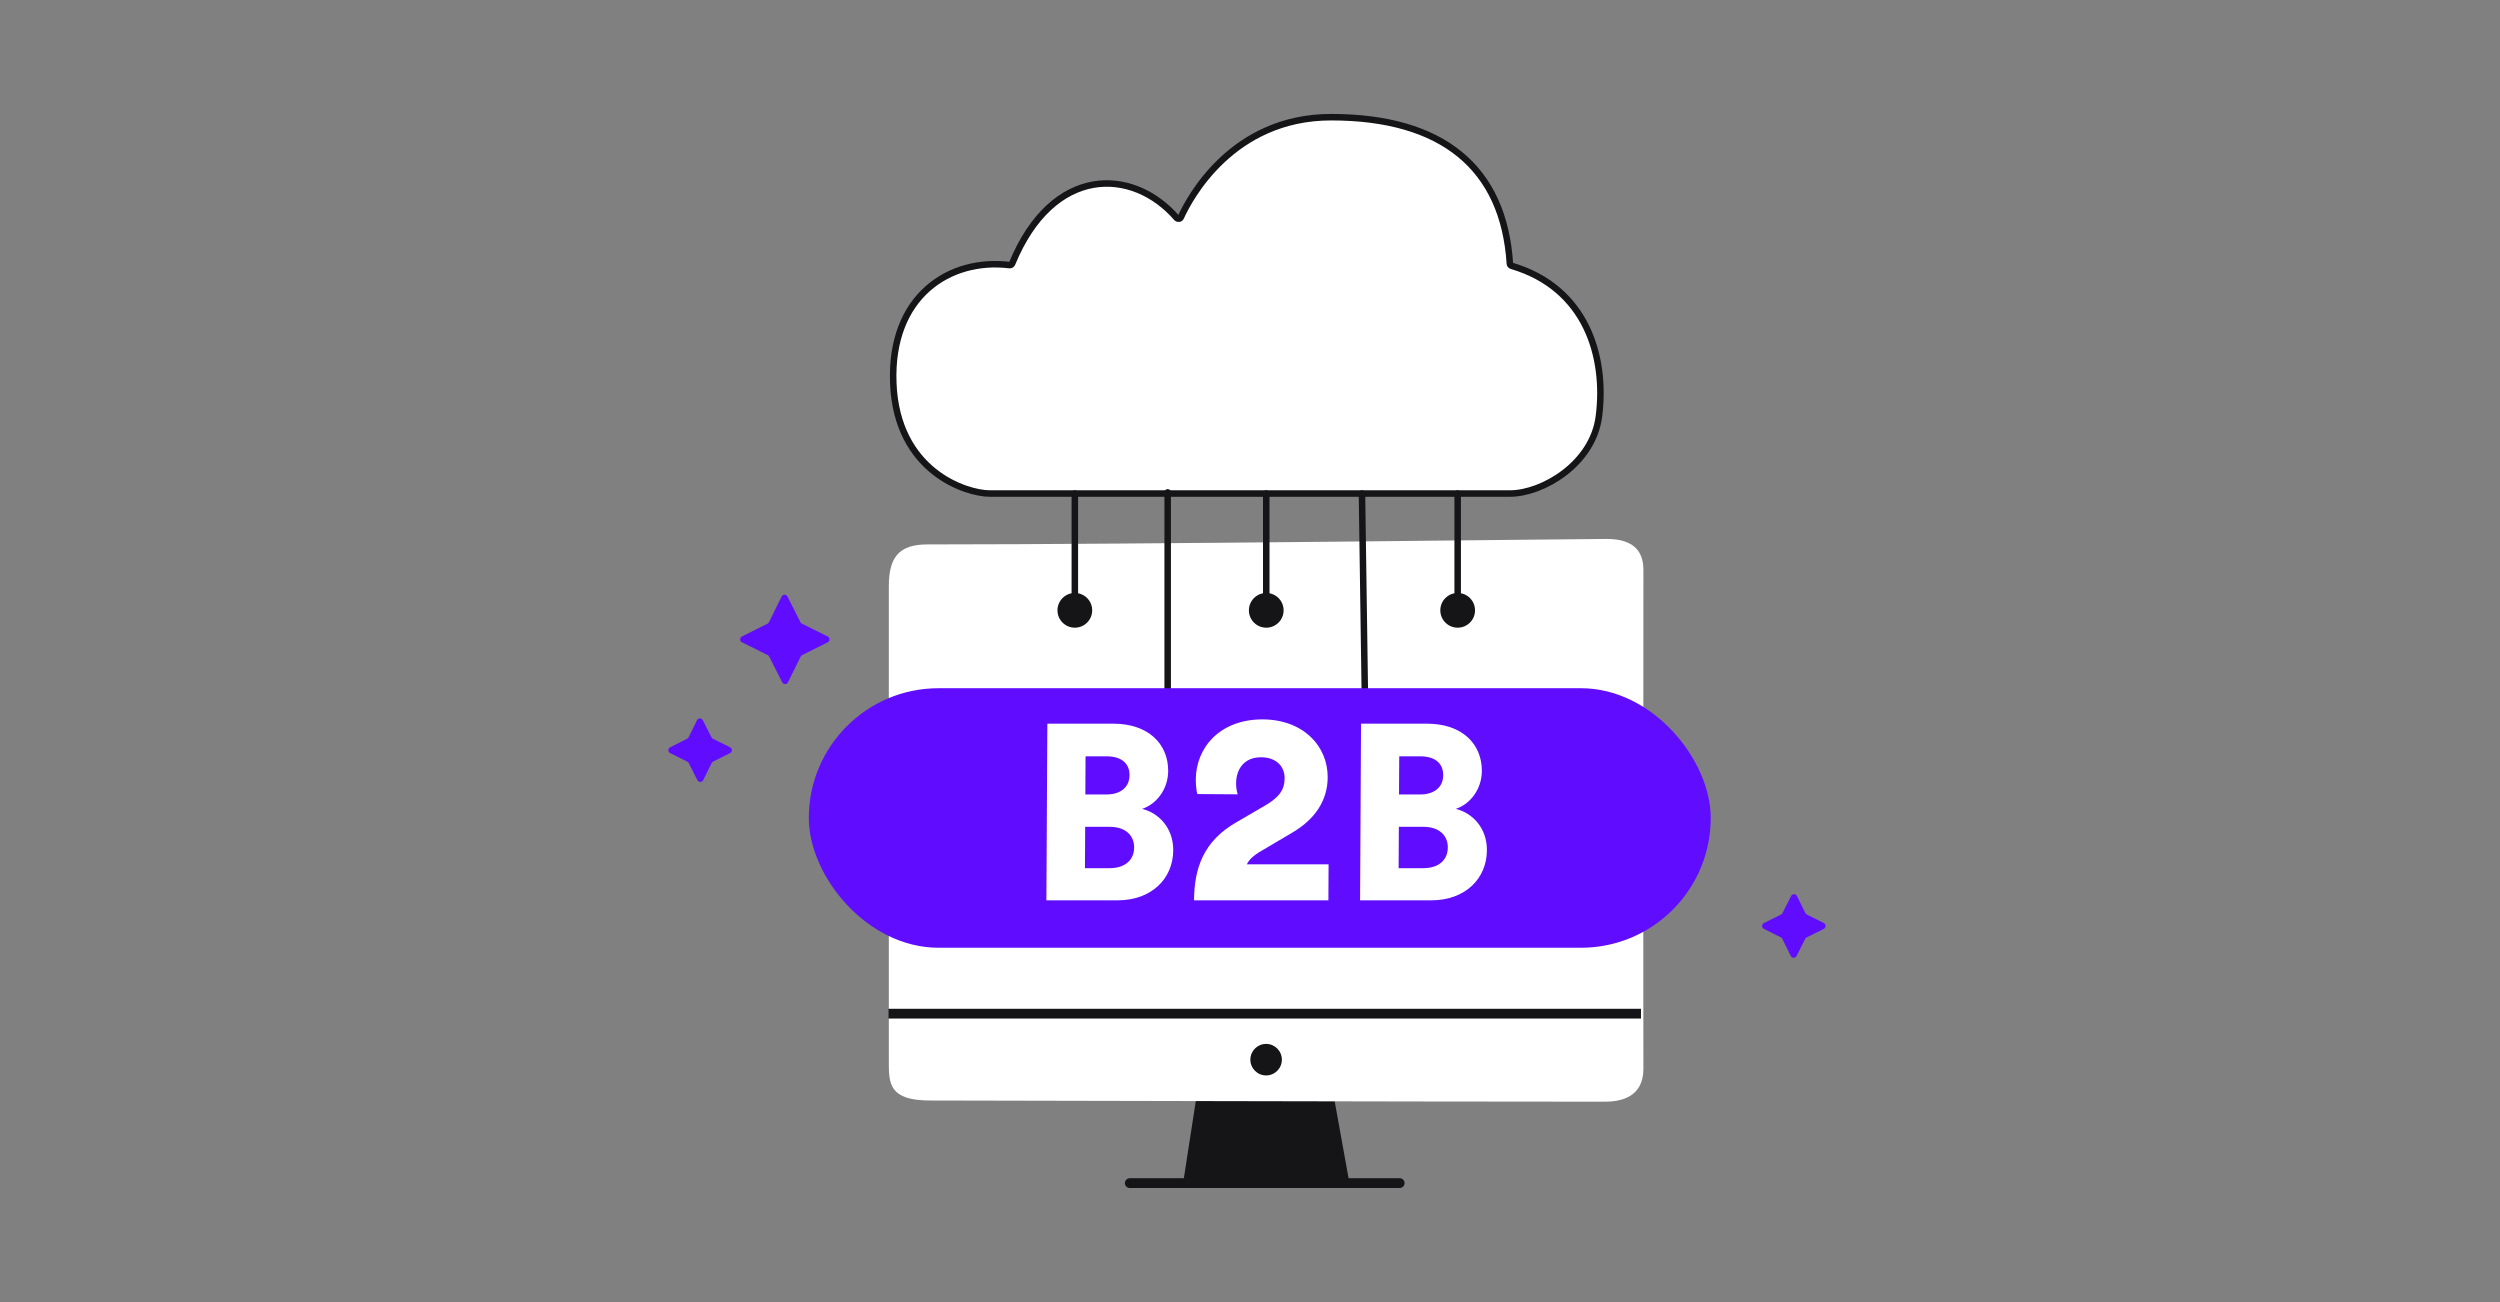
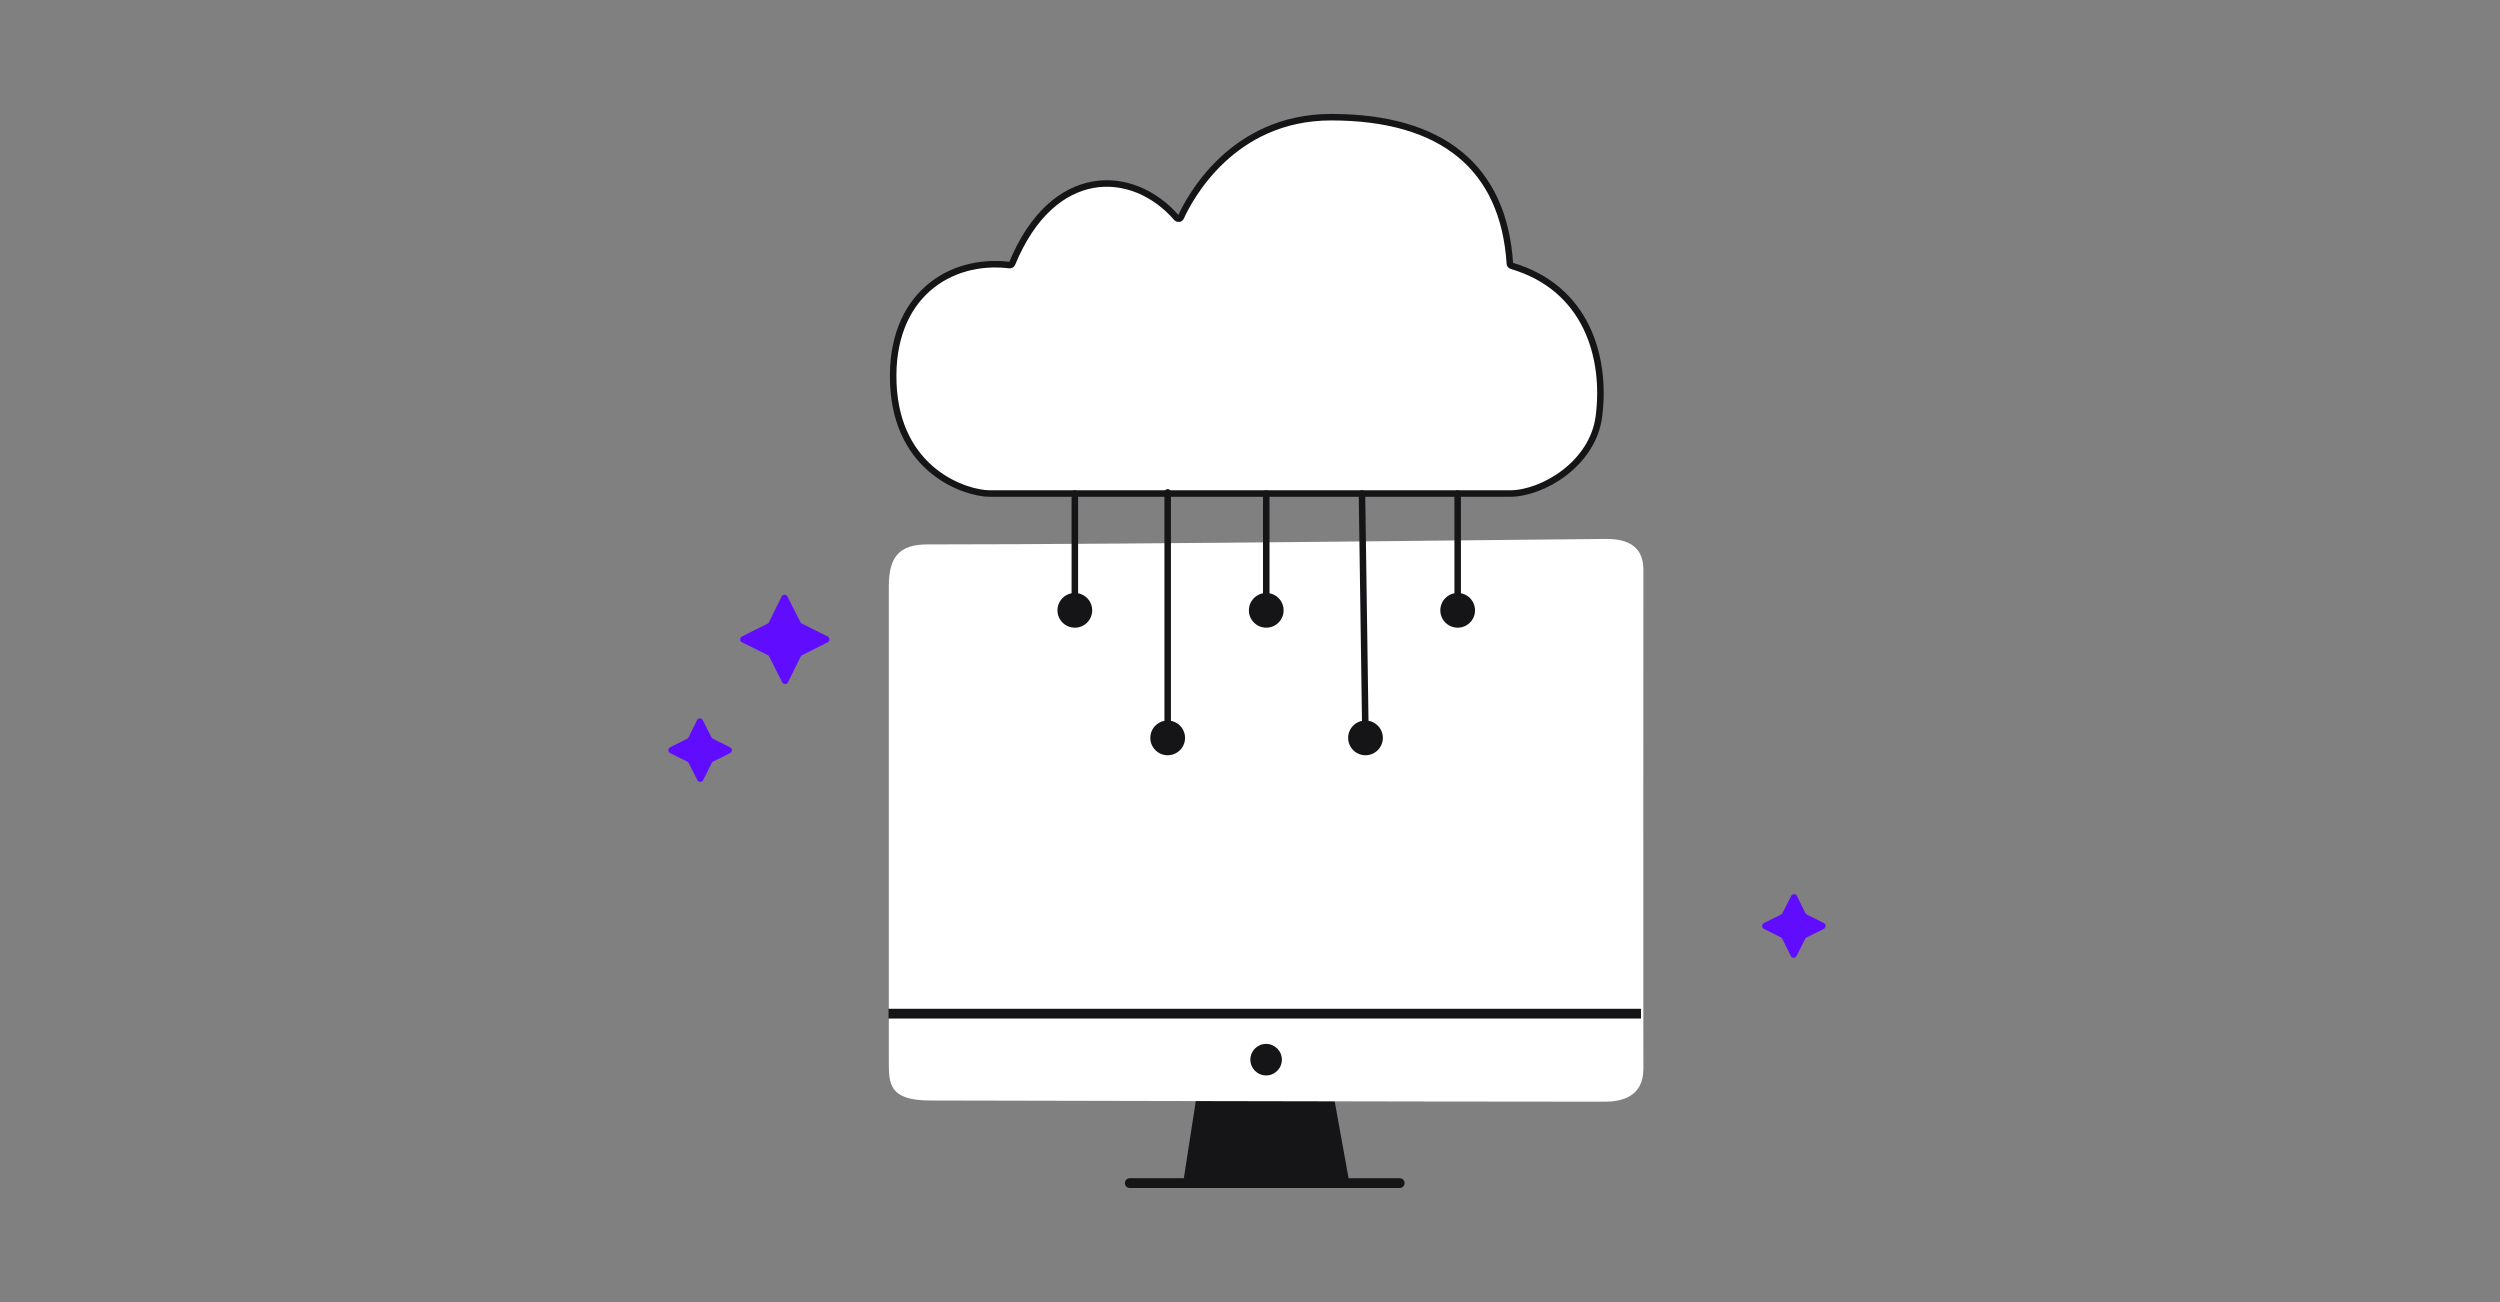
<svg xmlns="http://www.w3.org/2000/svg" width="384" height="200" viewBox="0 0 384 200" fill="none">
  <rect x="0" y="0" width="384" height="200" fill="#808080" stroke="none" />
  <path d="M173.531 181.725H214.994" stroke="#151417" stroke-width="1.5" stroke-linecap="round" />
  <path d="M182.483 181.724L184.684 167.496H203.945L206.513 181.724H182.483Z" fill="#151417" stroke="#151417" stroke-width="1.5" />
  <path d="M136.523 163.045V155.748V154.345V90.078C136.523 85.588 138.075 83.623 142.446 83.623C175.442 83.623 242.494 82.781 246.787 82.781C251.299 82.781 252.427 85.032 252.427 87.552C252.427 105.594 252.393 137.946 252.415 154.345C252.421 159.544 252.427 163.139 252.427 164.167C252.427 168.658 248.761 169.219 246.505 169.219C215.202 169.219 149.858 169.036 142.864 169.036C136.523 169.036 136.523 166.412 136.523 163.045Z" fill="white" />
  <path d="M136.469 155.699H252.056" stroke="#151417" stroke-width="1.5" />
  <circle cx="194.475" cy="162.765" r="2.421" fill="#151417" />
  <path d="M231.932 75.807H152.04C148.407 75.807 137.746 72.419 137.21 58.866C136.679 45.448 145.883 39.59 155.075 40.721C155.238 40.741 155.397 40.645 155.46 40.493C161.708 25.309 173.985 25.686 180.735 33.465C180.915 33.673 181.261 33.632 181.375 33.38C182.656 30.552 189.204 18 204.464 18C221.56 18 230.971 25.753 231.916 40.499C231.926 40.652 232.034 40.785 232.181 40.829C243.711 44.22 246.759 54.871 245.594 63.958C244.655 71.28 236.917 75.807 231.932 75.807Z" fill="white" stroke="#151417" stroke-linecap="round" />
  <path d="M179.856 75.623C179.856 75.347 179.632 75.123 179.356 75.123C179.08 75.123 178.856 75.347 178.856 75.623L179.856 75.623ZM179.356 110.674C177.883 110.674 176.689 111.867 176.689 113.34C176.689 114.813 177.883 116.007 179.356 116.007C180.829 116.007 182.023 114.813 182.023 113.34C182.023 111.867 180.829 110.674 179.356 110.674ZM178.856 75.623L178.856 113.34L179.856 113.34L179.856 75.623L178.856 75.623Z" fill="#151417" />
  <path d="M165.595 75.807C165.595 75.531 165.371 75.307 165.095 75.307C164.819 75.307 164.595 75.531 164.595 75.807L165.595 75.807ZM165.095 91.08C163.622 91.08 162.428 92.274 162.428 93.747C162.428 95.22 163.622 96.413 165.095 96.413C166.567 96.413 167.761 95.22 167.761 93.747C167.761 92.274 166.567 91.08 165.095 91.08ZM164.595 75.807L164.595 93.747L165.595 93.747L165.595 75.807L164.595 75.807Z" fill="#151417" />
  <path d="M194.997 75.807C194.997 75.531 194.773 75.307 194.497 75.307C194.221 75.307 193.997 75.531 193.997 75.807L194.997 75.807ZM194.497 91.08C193.024 91.08 191.83 92.274 191.83 93.747C191.83 95.22 193.024 96.413 194.497 96.413C195.97 96.413 197.163 95.22 197.163 93.747C197.163 92.274 195.97 91.08 194.497 91.08ZM193.997 75.807L193.997 93.747L194.997 93.747L194.997 75.807L193.997 75.807Z" fill="#151417" />
  <path d="M209.697 75.799C209.693 75.523 209.466 75.303 209.19 75.307C208.914 75.311 208.694 75.538 208.698 75.814L209.697 75.799ZM209.701 110.673C208.228 110.695 207.052 111.906 207.073 113.378C207.094 114.851 208.305 116.027 209.778 116.006C211.25 115.985 212.427 114.774 212.406 113.301C212.384 111.829 211.173 110.652 209.701 110.673ZM208.698 75.814L209.239 113.347L210.239 113.332L209.697 75.799L208.698 75.814Z" fill="#151417" />
  <path d="M224.399 75.807C224.399 75.531 224.175 75.307 223.899 75.307C223.623 75.307 223.399 75.531 223.399 75.807L224.399 75.807ZM223.899 91.08C222.426 91.08 221.232 92.274 221.232 93.747C221.232 95.22 222.426 96.413 223.899 96.413C225.371 96.413 226.565 95.22 226.565 93.747C226.565 92.274 225.371 91.08 223.899 91.08ZM223.399 75.807L223.399 93.747L224.399 93.747L224.399 75.807L223.399 75.807Z" fill="#151417" />
-   <rect x="124.231" y="105.709" width="138.538" height="39.867" rx="19.934" fill="#600DFF" />
-   <path d="M160.873 111.158H171.014C176.371 111.158 179.454 114.258 179.432 118.429C179.417 121.222 177.644 123.518 175.421 124.245C177.867 124.819 180.227 127.077 180.208 130.597C180.184 135.036 176.799 138.289 171.672 138.289H160.727L160.873 111.158ZM166.708 122.026H169.999C172.104 122.026 173.487 120.916 173.497 119.079C173.506 117.319 172.326 116.171 169.954 116.171H166.739L166.708 122.026ZM166.647 133.352H170.435C172.77 133.352 174.192 132.128 174.203 130.176C174.213 128.301 172.842 127 170.47 127H166.681L166.647 133.352Z" fill="white" />
  <path d="M190.107 122.008L183.913 121.966C183.789 121.631 183.669 120.543 183.674 119.706C183.7 114.851 187.365 110.498 193.894 110.498C200.13 110.498 203.959 114.558 203.933 119.413C203.914 122.928 202.015 125.816 198.53 127.867L193.365 130.922C192.567 131.425 191.895 131.969 191.514 132.764H204.07L204.04 138.289H183.406C183.433 133.308 184.878 129.207 189.874 126.319L194.325 123.724C196.466 122.468 197.309 121.338 197.319 119.538C197.328 117.822 196.123 116.316 193.695 116.316C191.142 116.316 189.877 118.074 189.865 120.334C189.862 120.878 189.942 121.464 190.107 122.008Z" fill="white" />
-   <path d="M209.055 111.158H219.195C224.552 111.158 227.635 114.258 227.613 118.429C227.598 121.222 225.825 123.518 223.602 124.245C226.048 124.819 228.408 127.077 228.389 130.597C228.365 135.036 224.98 138.289 219.853 138.289H208.909L209.055 111.158ZM214.889 122.026H218.18C220.285 122.026 221.668 120.916 221.678 119.079C221.688 117.319 220.507 116.171 218.135 116.171H214.921L214.889 122.026ZM214.828 133.352H218.617C220.951 133.352 222.373 132.128 222.384 130.176C222.394 128.301 221.023 127 218.651 127H214.862L214.828 133.352Z" fill="white" />
  <path d="M120.953 91.624C120.767 91.255 120.24 91.255 120.059 91.624L118.114 95.568C118.067 95.665 117.988 95.744 117.892 95.792L113.96 97.762C113.593 97.946 113.596 98.472 113.966 98.656L117.923 100.626C118.02 100.674 118.099 100.753 118.148 100.85L120.143 104.794C120.33 105.163 120.856 105.163 121.038 104.794L122.982 100.85C123.03 100.753 123.108 100.674 123.204 100.626L127.136 98.656C127.504 98.472 127.5 97.946 127.13 97.762L123.173 95.792C123.076 95.744 122.997 95.665 122.948 95.568L120.953 91.624Z" fill="#600DFF" />
  <path d="M107.953 110.624C107.767 110.255 107.24 110.255 107.058 110.624L105.765 113.247C105.718 113.344 105.639 113.423 105.543 113.471L102.928 114.781C102.561 114.965 102.564 115.492 102.934 115.676L105.565 116.986C105.663 117.034 105.742 117.113 105.791 117.209L107.117 119.832C107.304 120.201 107.83 120.201 108.012 119.832L109.305 117.209C109.353 117.113 109.431 117.034 109.528 116.986L112.142 115.676C112.51 115.492 112.507 114.965 112.137 114.781L109.505 113.471C109.408 113.423 109.329 113.344 109.28 113.247L107.953 110.624Z" fill="#600DFF" />
  <path d="M275.117 137.624C275.304 137.255 275.83 137.255 276.012 137.624L277.305 140.247C277.353 140.344 277.431 140.423 277.528 140.471L280.142 141.781C280.51 141.965 280.507 142.492 280.137 142.676L277.505 143.986C277.408 144.034 277.329 144.113 277.28 144.209L275.953 146.832C275.767 147.201 275.24 147.201 275.058 146.832L273.765 144.209C273.718 144.113 273.64 144.034 273.543 143.986L270.928 142.676C270.561 142.492 270.564 141.965 270.934 141.781L273.565 140.471C273.663 140.423 273.742 140.344 273.791 140.247L275.117 137.624Z" fill="#600DFF" />
</svg>